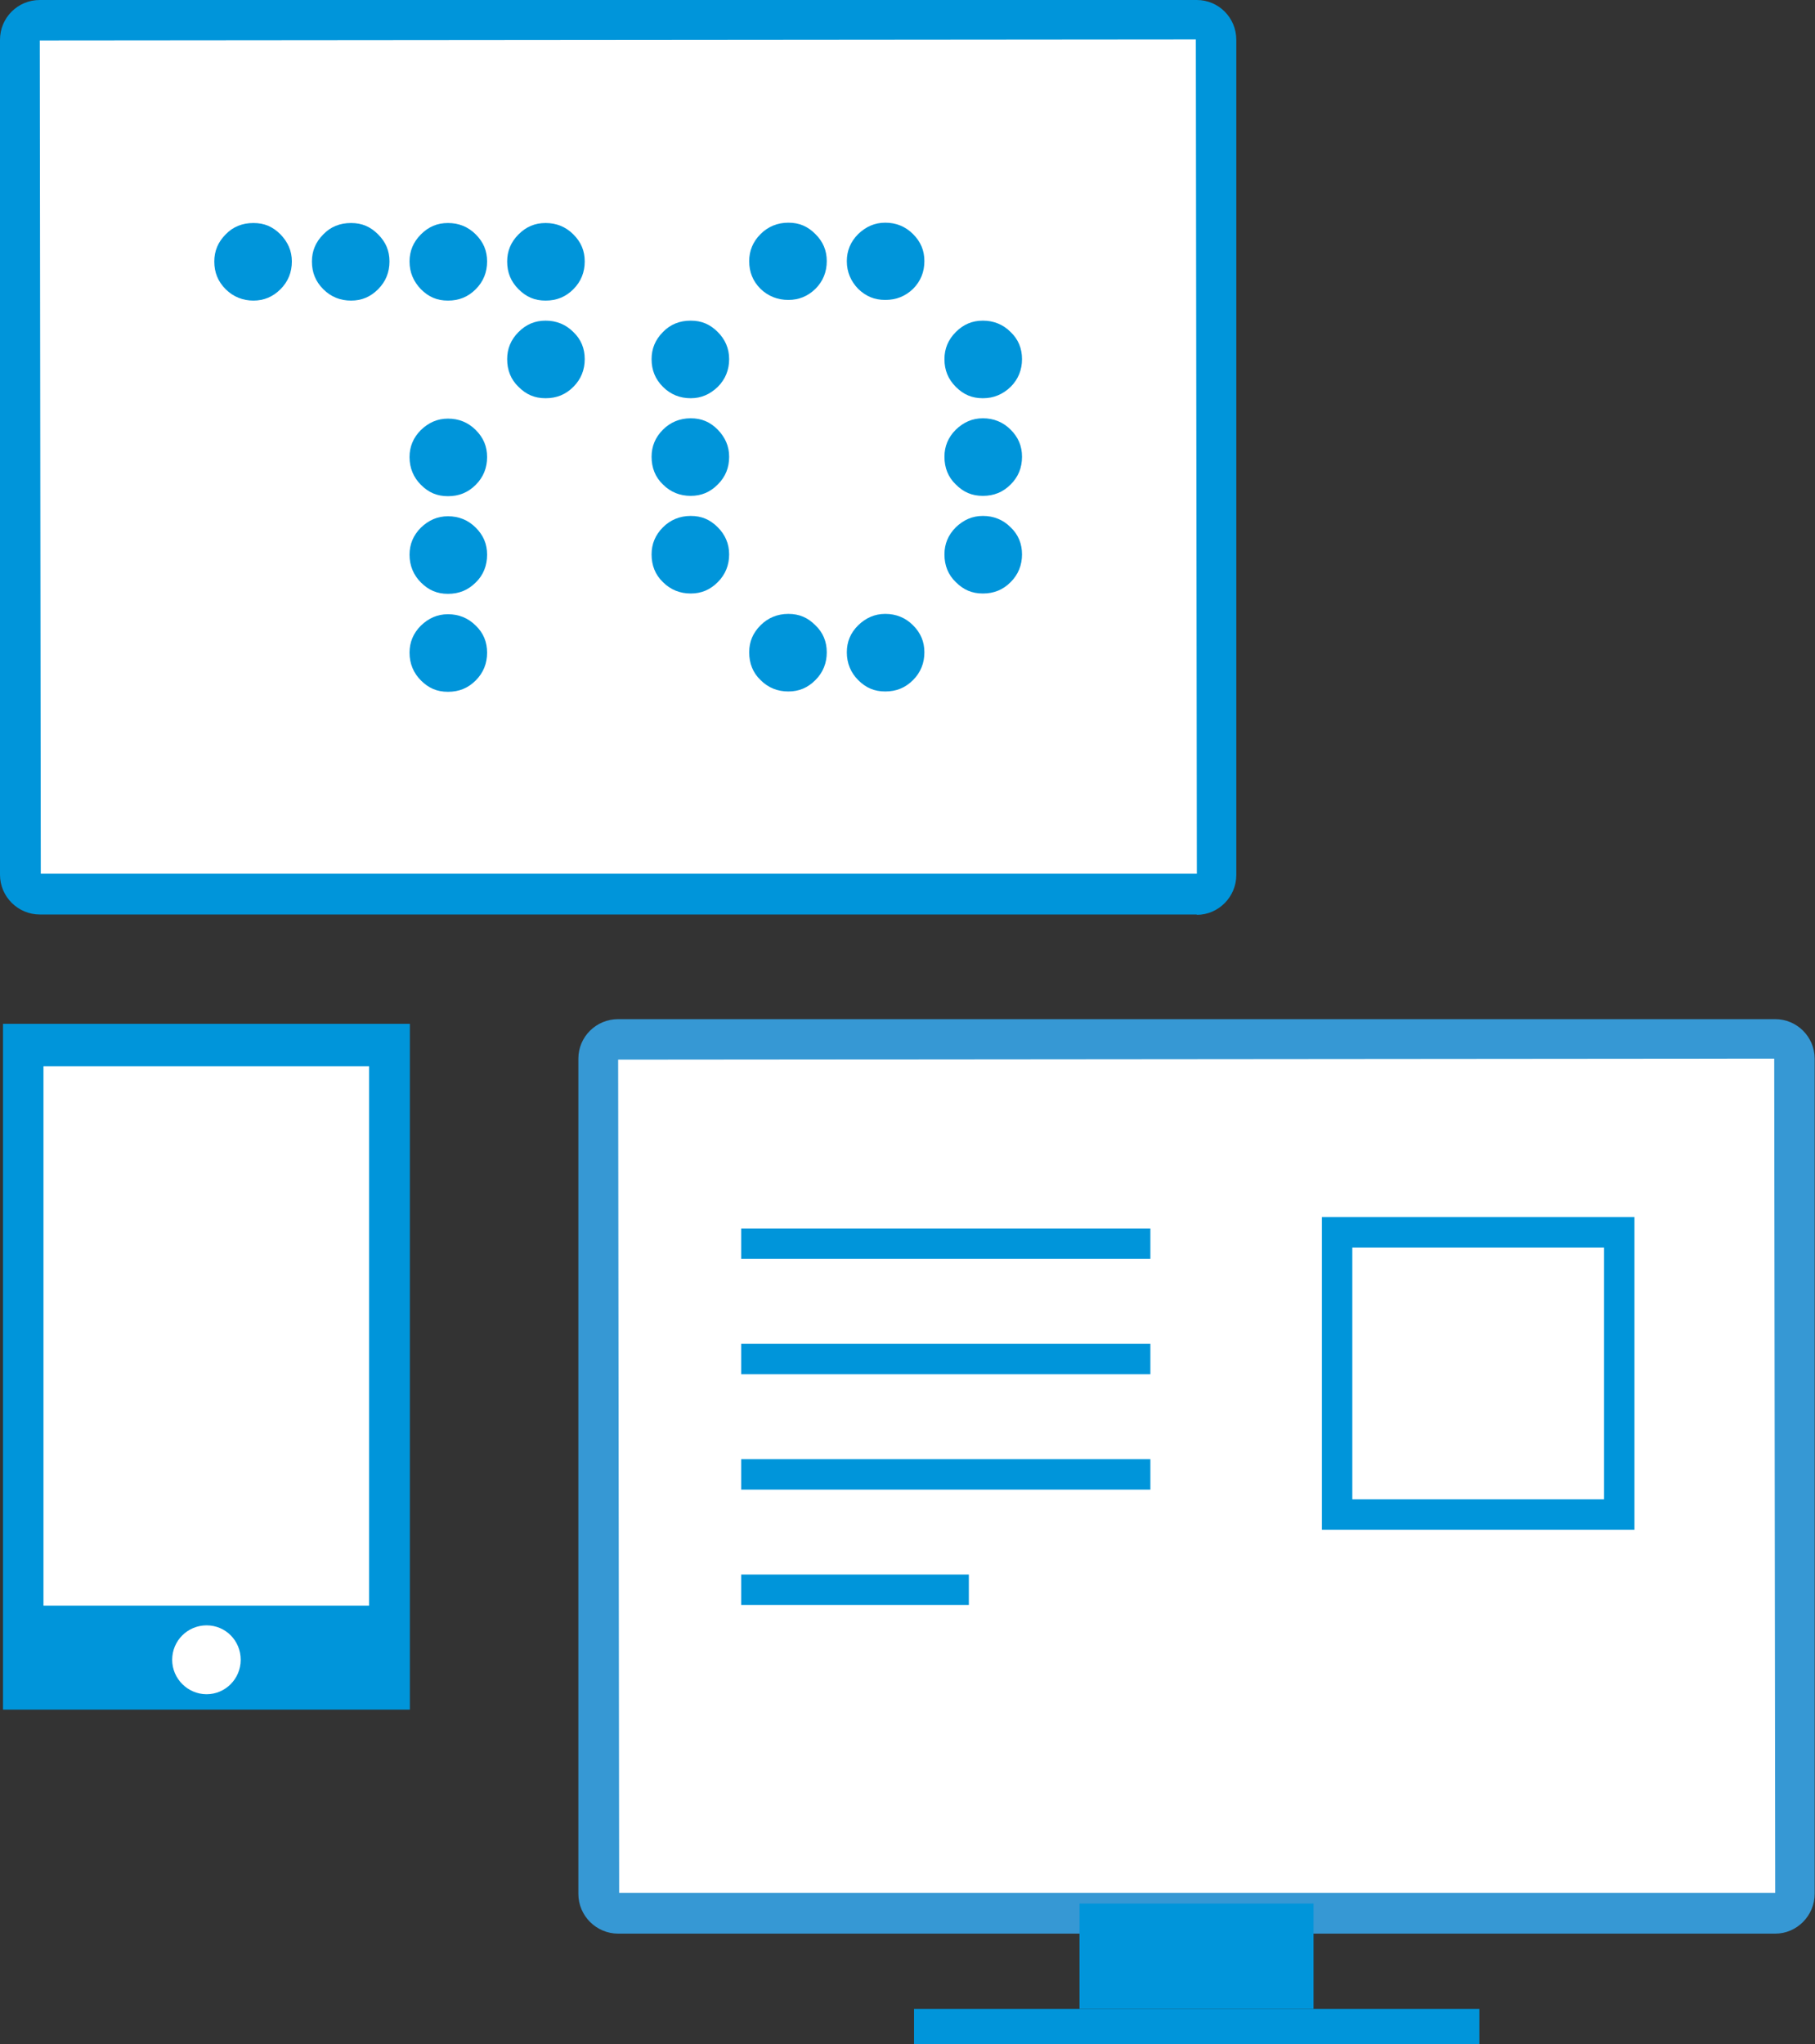
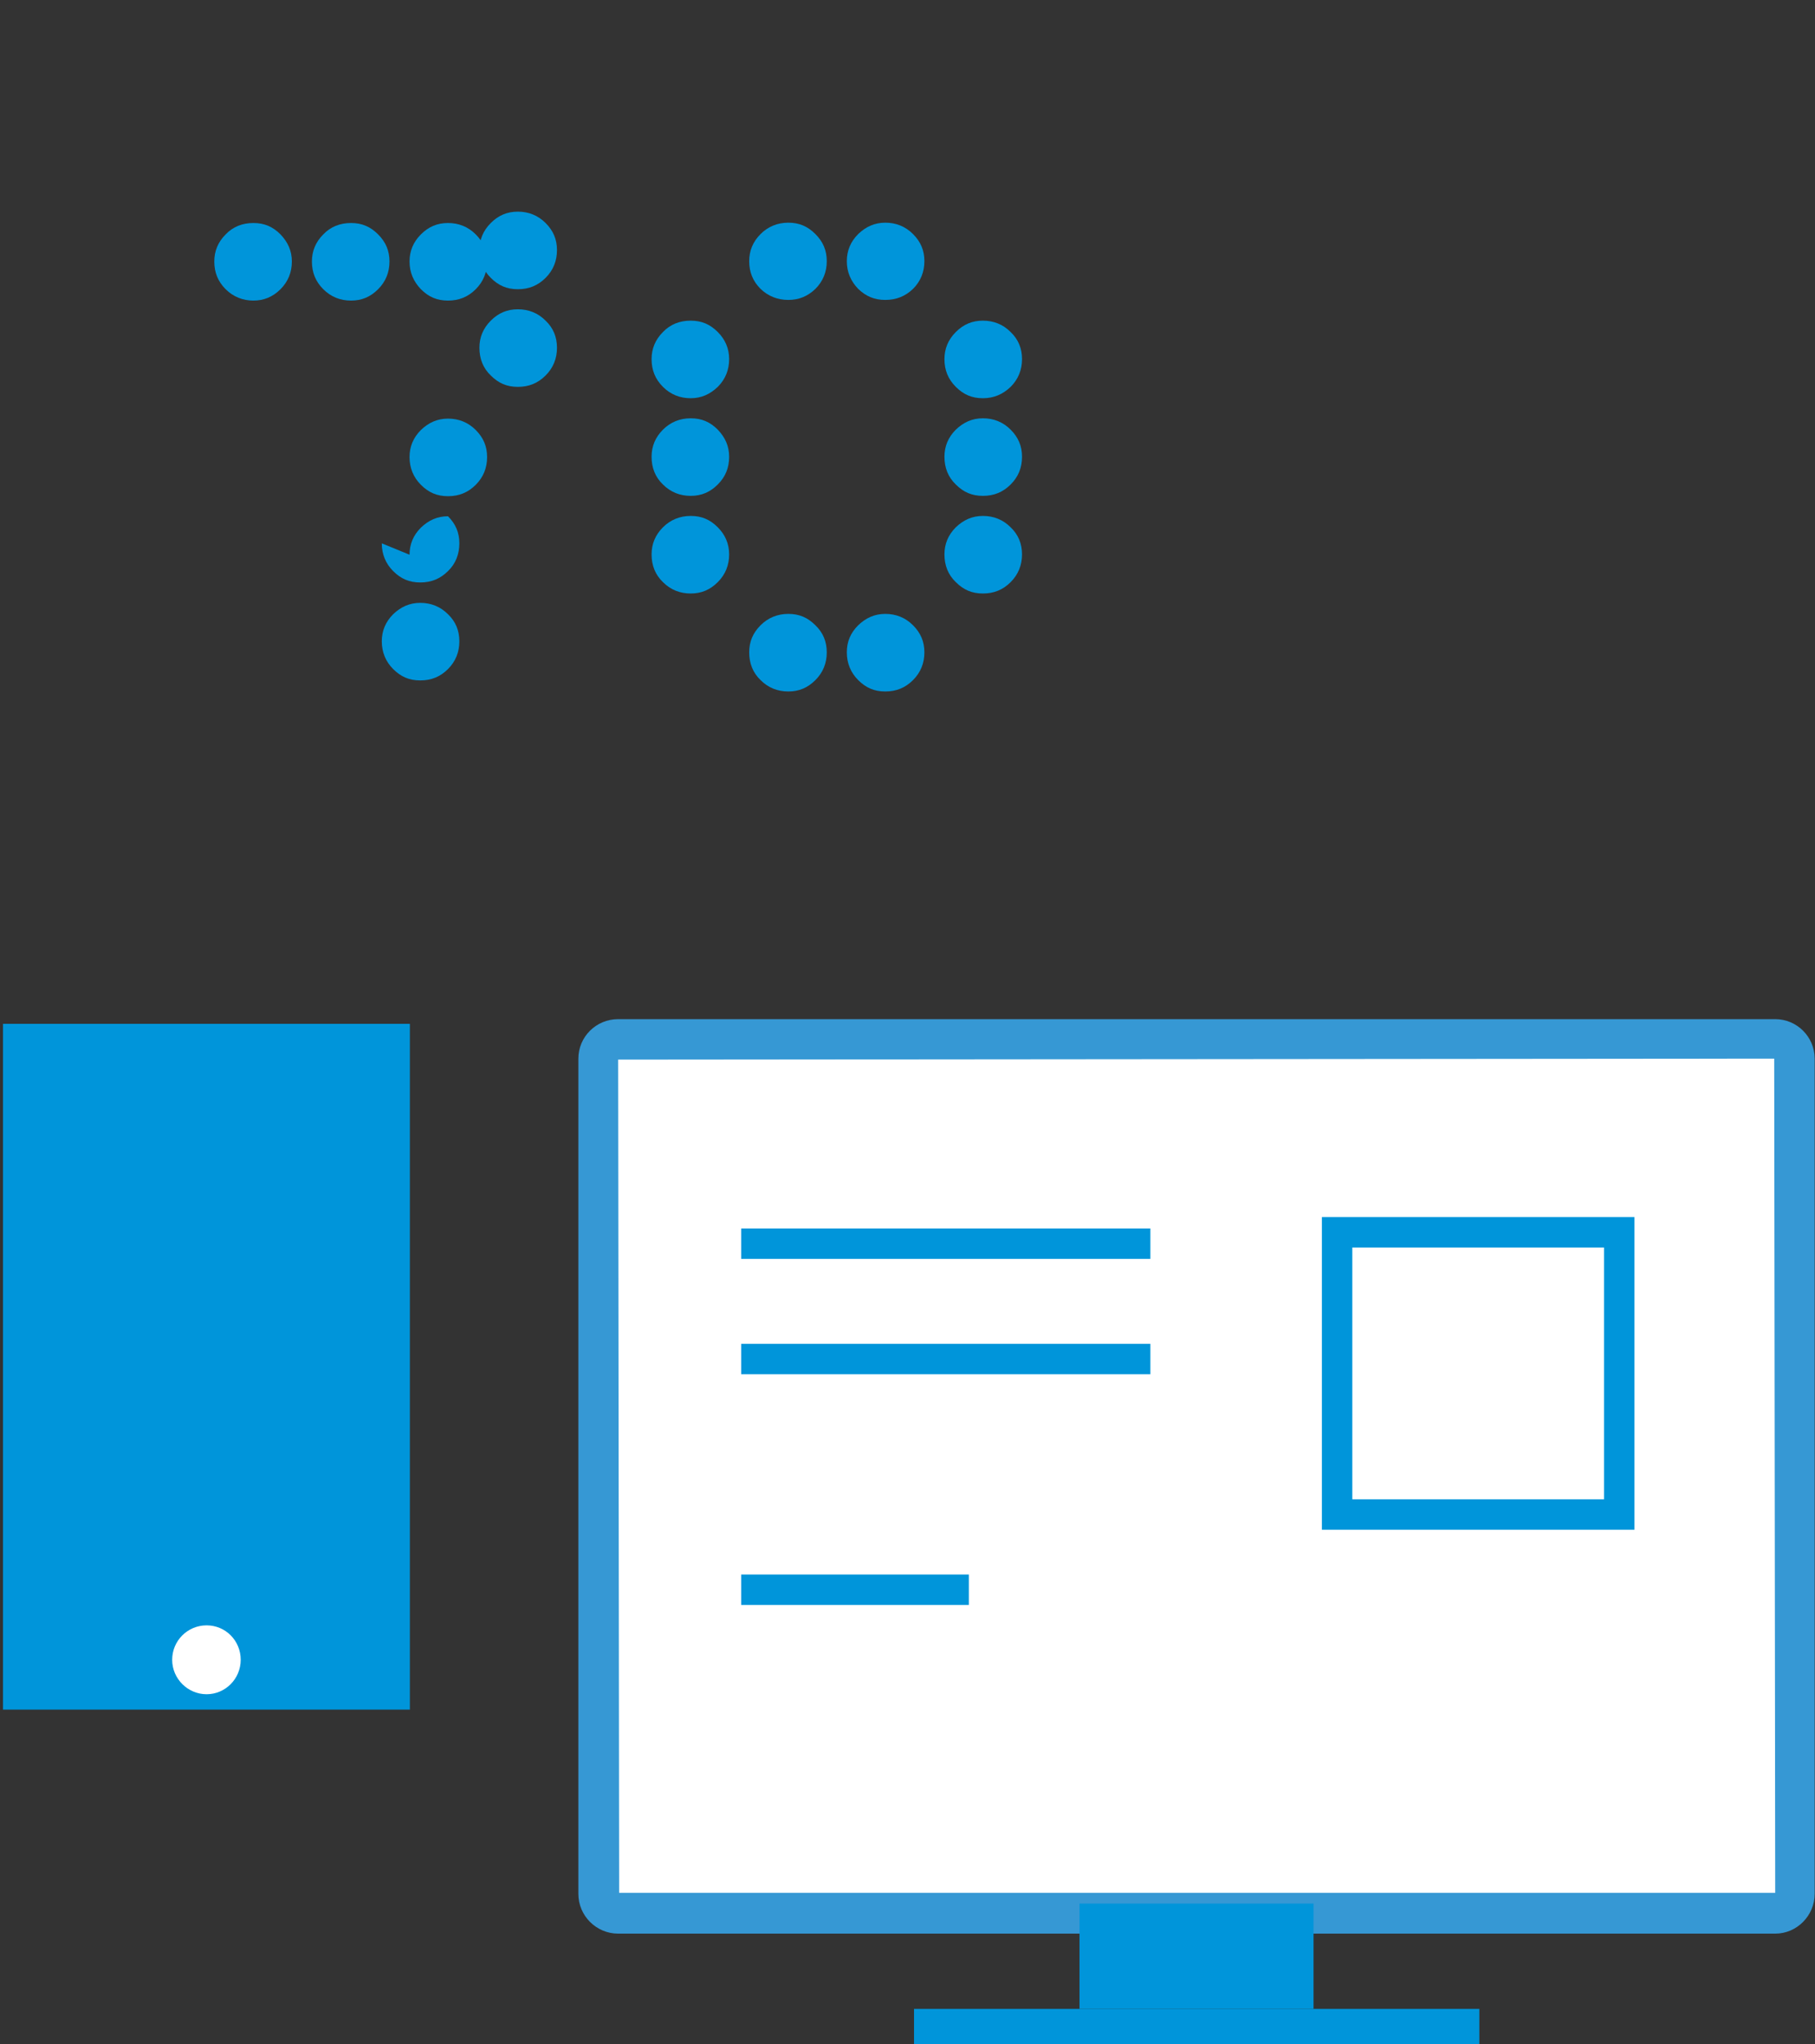
<svg xmlns="http://www.w3.org/2000/svg" id="Layer_2" data-name="Layer 2" viewBox="0 0 54.29 61.14">
  <rect x="0" y="0" width="54.29" height="61.14" fill="#333333" stroke="none" />
  <defs>
    <style>      .cls-1 {        fill: #0095da;      }      .cls-1, .cls-2, .cls-3 {        stroke-width: 0px;      }      .cls-2 {        fill: #fff;      }      .cls-3 {        fill: #3698d4;      }    </style>
  </defs>
  <g id="Layer_1-2" data-name="Layer 1">
    <g>
      <path class="cls-2" d="m18.49,31.09h34.61c.32,0,.58.26.58.58v24.98c0,.32-.26.58-.58.58H18.49c-.32,0-.58-.26-.58-.58v-24.98c0-.32.26-.58.58-.58Z" />
      <path class="cls-3" d="m53.1,57.83H18.49c-.65,0-1.19-.53-1.19-1.19v-24.98c0-.65.53-1.18,1.19-1.18h34.61c.65,0,1.18.53,1.18,1.18v24.98c0,.65-.53,1.19-1.18,1.19m-34.58-1.22h34.58l-.03-24.95-34.58.03.03,24.92Z" />
      <rect class="cls-1" x="32.29" y="56.93" width="7" height="3.15" />
      <rect class="cls-1" x="27.34" y="60.08" width="16.91" height="1.07" />
      <rect class="cls-1" x="22.17" y="36.74" width="12.24" height=".91" />
      <rect class="cls-1" x="22.17" y="40.19" width="12.24" height=".91" />
-       <rect class="cls-1" x="22.17" y="43.64" width="12.24" height=".91" />
      <rect class="cls-1" x="22.17" y="47.09" width="6.81" height=".91" />
      <rect class="cls-2" x="39.99" y="36.85" width="8.44" height="8.44" />
      <path class="cls-1" d="m48.89,45.75h-9.35v-9.35h9.35v9.35Zm-8.44-.91h7.53v-7.53h-7.53v7.53Z" />
-       <path class="cls-2" d="m1.19.61h34.61c.32,0,.58.26.58.58v24.98c0,.32-.26.58-.58.58H1.19c-.32,0-.58-.26-.58-.58V1.19c0-.32.26-.58.58-.58Z" />
-       <path class="cls-1" d="m35.8,27.35H1.19c-.65,0-1.19-.53-1.19-1.19V1.19C0,.53.53,0,1.19,0h34.61c.65,0,1.18.53,1.18,1.19v24.98c0,.65-.53,1.19-1.18,1.19M1.22,26.13h34.58l-.03-24.95-34.58.03.03,24.92Z" />
-       <path class="cls-1" d="m6.41,7.82c0-.31.11-.58.34-.81.22-.23.5-.34.83-.34s.58.11.81.34c.22.23.34.49.34.81s-.11.6-.34.83c-.23.23-.5.34-.81.34s-.6-.11-.83-.34c-.23-.23-.34-.5-.34-.83m2.92,0c0-.31.11-.58.34-.81.22-.23.5-.34.83-.34s.58.11.81.34c.23.23.34.49.34.81s-.11.6-.34.83c-.23.23-.49.34-.81.34s-.6-.11-.83-.34c-.23-.23-.34-.5-.34-.83m2.92,0c0-.31.11-.58.34-.81.23-.23.49-.34.81-.34s.6.11.83.34c.23.23.34.49.34.81s-.11.6-.34.83c-.23.23-.5.34-.83.34s-.58-.11-.81-.34c-.22-.23-.34-.5-.34-.83m0,5.85c0-.31.11-.58.34-.81.23-.22.49-.34.81-.34s.6.11.83.34.34.49.34.81-.11.6-.34.83c-.23.23-.5.34-.83.34s-.58-.11-.81-.34c-.22-.22-.34-.5-.34-.83m0,2.92c0-.31.11-.58.34-.81.23-.22.49-.34.81-.34s.6.11.83.34c.23.23.34.49.34.81s-.11.61-.34.83c-.23.23-.5.34-.83.34s-.58-.11-.81-.34c-.22-.22-.34-.5-.34-.83m0,2.93c0-.31.11-.58.34-.81.23-.22.49-.34.81-.34s.6.11.83.34c.23.22.34.49.34.81s-.11.6-.34.83c-.23.23-.5.34-.83.34s-.58-.11-.81-.34c-.22-.22-.34-.5-.34-.83m2.92-11.7c0-.31.11-.58.34-.81.23-.23.49-.34.81-.34s.6.11.83.34c.23.23.34.49.34.81s-.11.6-.34.83c-.23.23-.5.34-.83.34s-.58-.11-.81-.34c-.23-.23-.34-.5-.34-.83m0,2.92c0-.31.11-.58.34-.81.23-.23.49-.34.81-.34s.6.11.83.34c.23.22.34.49.34.81s-.11.6-.34.83c-.23.23-.5.34-.83.34s-.58-.11-.81-.34c-.23-.22-.34-.5-.34-.83" />
+       <path class="cls-1" d="m6.41,7.82c0-.31.11-.58.34-.81.22-.23.5-.34.83-.34s.58.11.81.34c.22.23.34.49.34.81s-.11.6-.34.83c-.23.23-.5.34-.81.34s-.6-.11-.83-.34c-.23-.23-.34-.5-.34-.83m2.92,0c0-.31.11-.58.34-.81.22-.23.5-.34.83-.34s.58.11.81.34c.23.23.34.49.34.81s-.11.6-.34.83c-.23.23-.49.34-.81.34s-.6-.11-.83-.34c-.23-.23-.34-.5-.34-.83m2.92,0c0-.31.11-.58.34-.81.23-.23.49-.34.81-.34s.6.11.83.34c.23.23.34.49.34.81s-.11.6-.34.83c-.23.23-.5.34-.83.34s-.58-.11-.81-.34c-.22-.23-.34-.5-.34-.83m0,5.85c0-.31.11-.58.34-.81.23-.22.49-.34.81-.34s.6.11.83.34.34.49.34.81-.11.6-.34.83c-.23.23-.5.34-.83.34s-.58-.11-.81-.34c-.22-.22-.34-.5-.34-.83m0,2.92c0-.31.11-.58.34-.81.23-.22.49-.34.81-.34c.23.23.34.49.34.81s-.11.61-.34.83c-.23.23-.5.34-.83.34s-.58-.11-.81-.34c-.22-.22-.34-.5-.34-.83m0,2.93c0-.31.11-.58.34-.81.23-.22.49-.34.81-.34s.6.11.83.34c.23.22.34.49.34.81s-.11.6-.34.83c-.23.23-.5.34-.83.34s-.58-.11-.81-.34c-.22-.22-.34-.5-.34-.83m2.92-11.7c0-.31.11-.58.34-.81.23-.23.49-.34.81-.34s.6.11.83.34c.23.23.34.49.34.81s-.11.6-.34.83c-.23.23-.5.34-.83.34s-.58-.11-.81-.34c-.23-.23-.34-.5-.34-.83m0,2.92c0-.31.11-.58.34-.81.23-.23.49-.34.81-.34s.6.11.83.34c.23.22.34.49.34.81s-.11.6-.34.83c-.23.23-.5.34-.83.34s-.58-.11-.81-.34c-.23-.22-.34-.5-.34-.83" />
      <path class="cls-1" d="m19.49,10.74c0-.31.11-.58.34-.81.22-.23.5-.34.83-.34s.58.11.81.34c.22.22.34.49.34.81s-.11.6-.34.83c-.23.22-.49.34-.81.34s-.6-.11-.83-.34c-.23-.23-.34-.5-.34-.83m0,2.92c0-.31.11-.58.34-.81.22-.22.5-.34.83-.34s.58.11.81.34c.22.23.34.49.34.81,0,.33-.11.6-.34.83-.23.23-.49.34-.81.34s-.6-.11-.83-.34c-.23-.22-.34-.5-.34-.83m0,2.92c0-.31.11-.58.34-.81.22-.22.5-.34.83-.34s.58.11.81.34c.22.22.34.49.34.81s-.11.6-.34.83c-.23.23-.49.34-.81.34s-.6-.11-.83-.34c-.23-.22-.34-.5-.34-.83m2.92-8.77c0-.31.11-.58.34-.81.22-.22.5-.34.83-.34s.58.11.81.34c.23.23.34.49.34.81s-.11.6-.34.83c-.23.22-.49.33-.81.33s-.6-.11-.83-.33c-.23-.23-.34-.5-.34-.83m0,11.7c0-.32.11-.58.34-.81.22-.22.5-.34.83-.34s.58.11.81.34c.23.22.34.49.34.81s-.11.6-.34.83c-.23.23-.49.34-.81.34s-.6-.11-.83-.34c-.23-.22-.34-.5-.34-.83m2.92-11.7c0-.31.11-.58.34-.81.23-.22.49-.34.81-.34s.6.11.83.34c.23.23.34.49.34.81s-.11.6-.34.83c-.23.22-.5.33-.83.33s-.58-.11-.81-.33c-.22-.23-.34-.5-.34-.83m0,11.7c0-.32.11-.58.34-.81.23-.22.49-.34.81-.34s.6.11.83.34.34.49.34.81-.11.6-.34.83c-.23.23-.5.34-.83.34s-.58-.11-.81-.34c-.22-.22-.34-.5-.34-.83m2.92-8.77c0-.31.11-.58.34-.81.23-.23.49-.34.81-.34s.6.11.83.34c.23.22.34.49.34.81s-.11.6-.34.83c-.23.22-.5.34-.83.34s-.58-.11-.81-.34c-.23-.23-.34-.5-.34-.83m0,2.92c0-.31.11-.58.34-.81.23-.22.49-.34.81-.34s.6.11.83.34c.23.23.34.49.34.81,0,.33-.11.6-.34.83-.23.23-.5.34-.83.34s-.58-.11-.81-.34c-.23-.22-.34-.5-.34-.83m0,2.92c0-.31.11-.58.34-.81.23-.22.49-.34.81-.34s.6.11.83.34c.23.22.34.49.34.81s-.11.6-.34.83c-.23.23-.5.34-.83.34s-.58-.11-.81-.34c-.23-.22-.34-.5-.34-.83" />
      <rect class="cls-1" x=".09" y="30.62" width="12.17" height="20.51" />
      <path class="cls-2" d="m7.2,49.64c0,.57-.46,1.03-1.02,1.03s-1.03-.46-1.03-1.03.46-1.03,1.03-1.03,1.02.46,1.02,1.03" />
-       <rect class="cls-2" x="1.3" y="31.89" width="9.74" height="16.13" />
    </g>
  </g>
</svg>